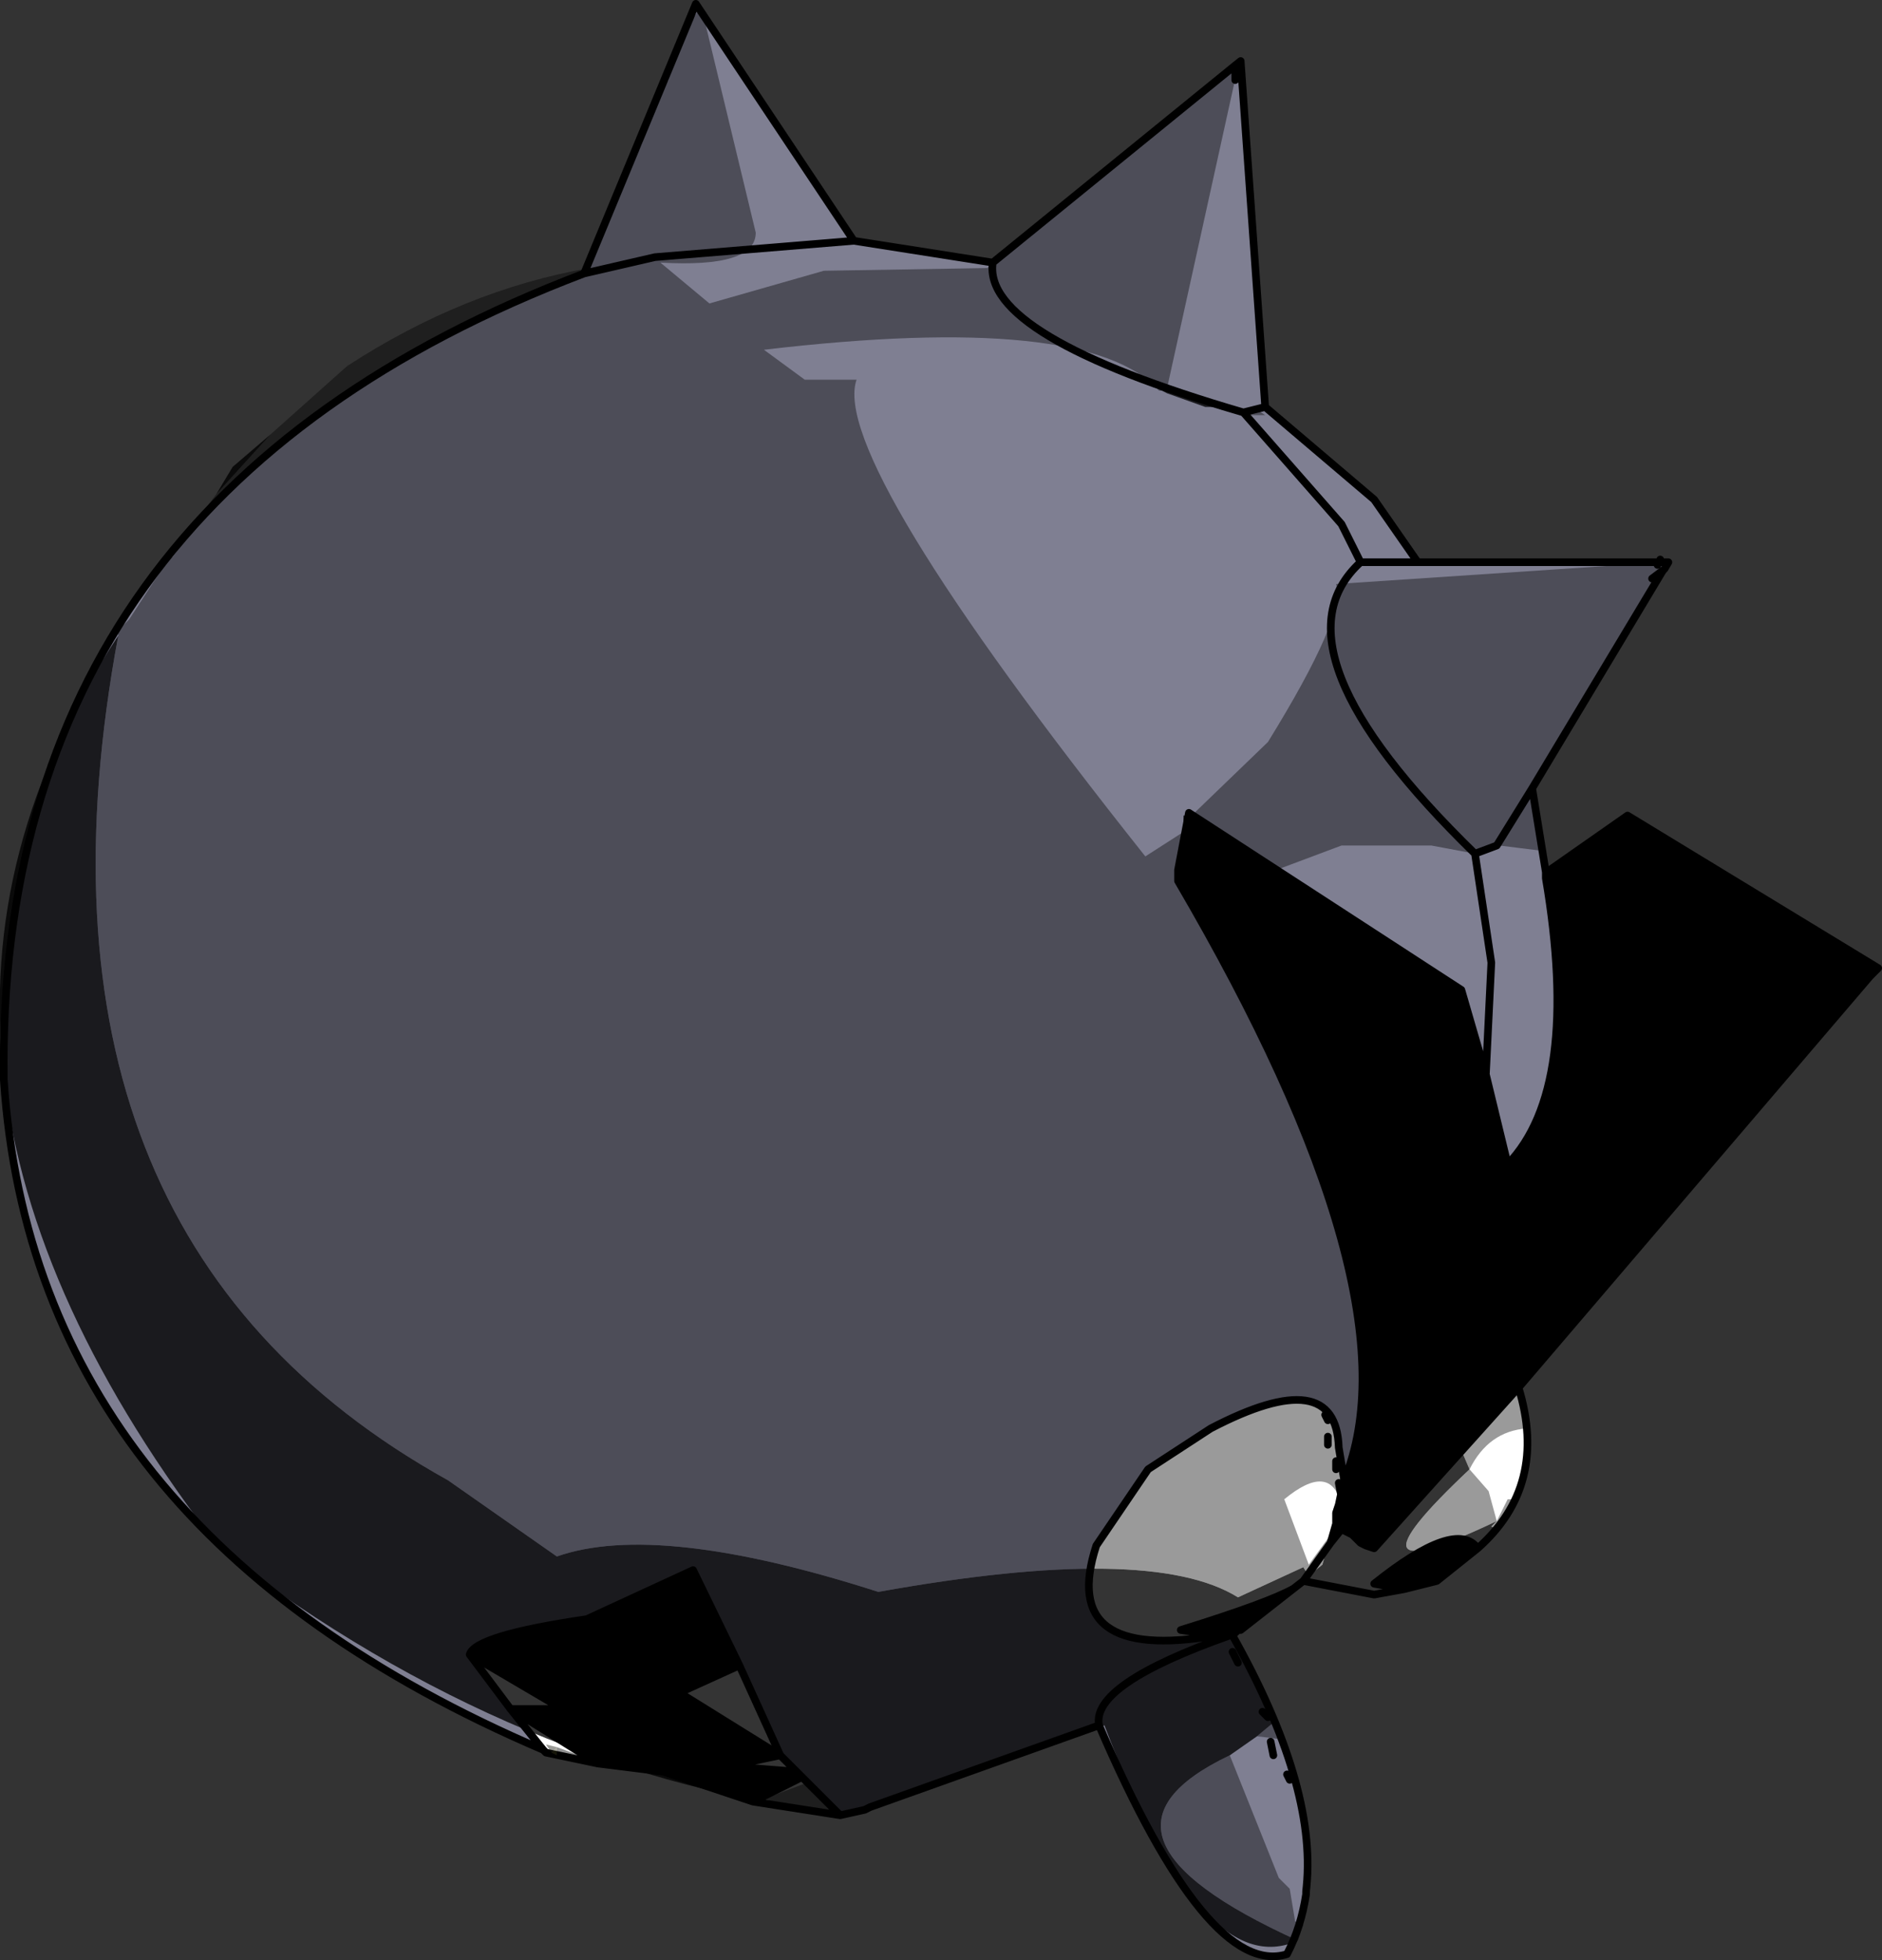
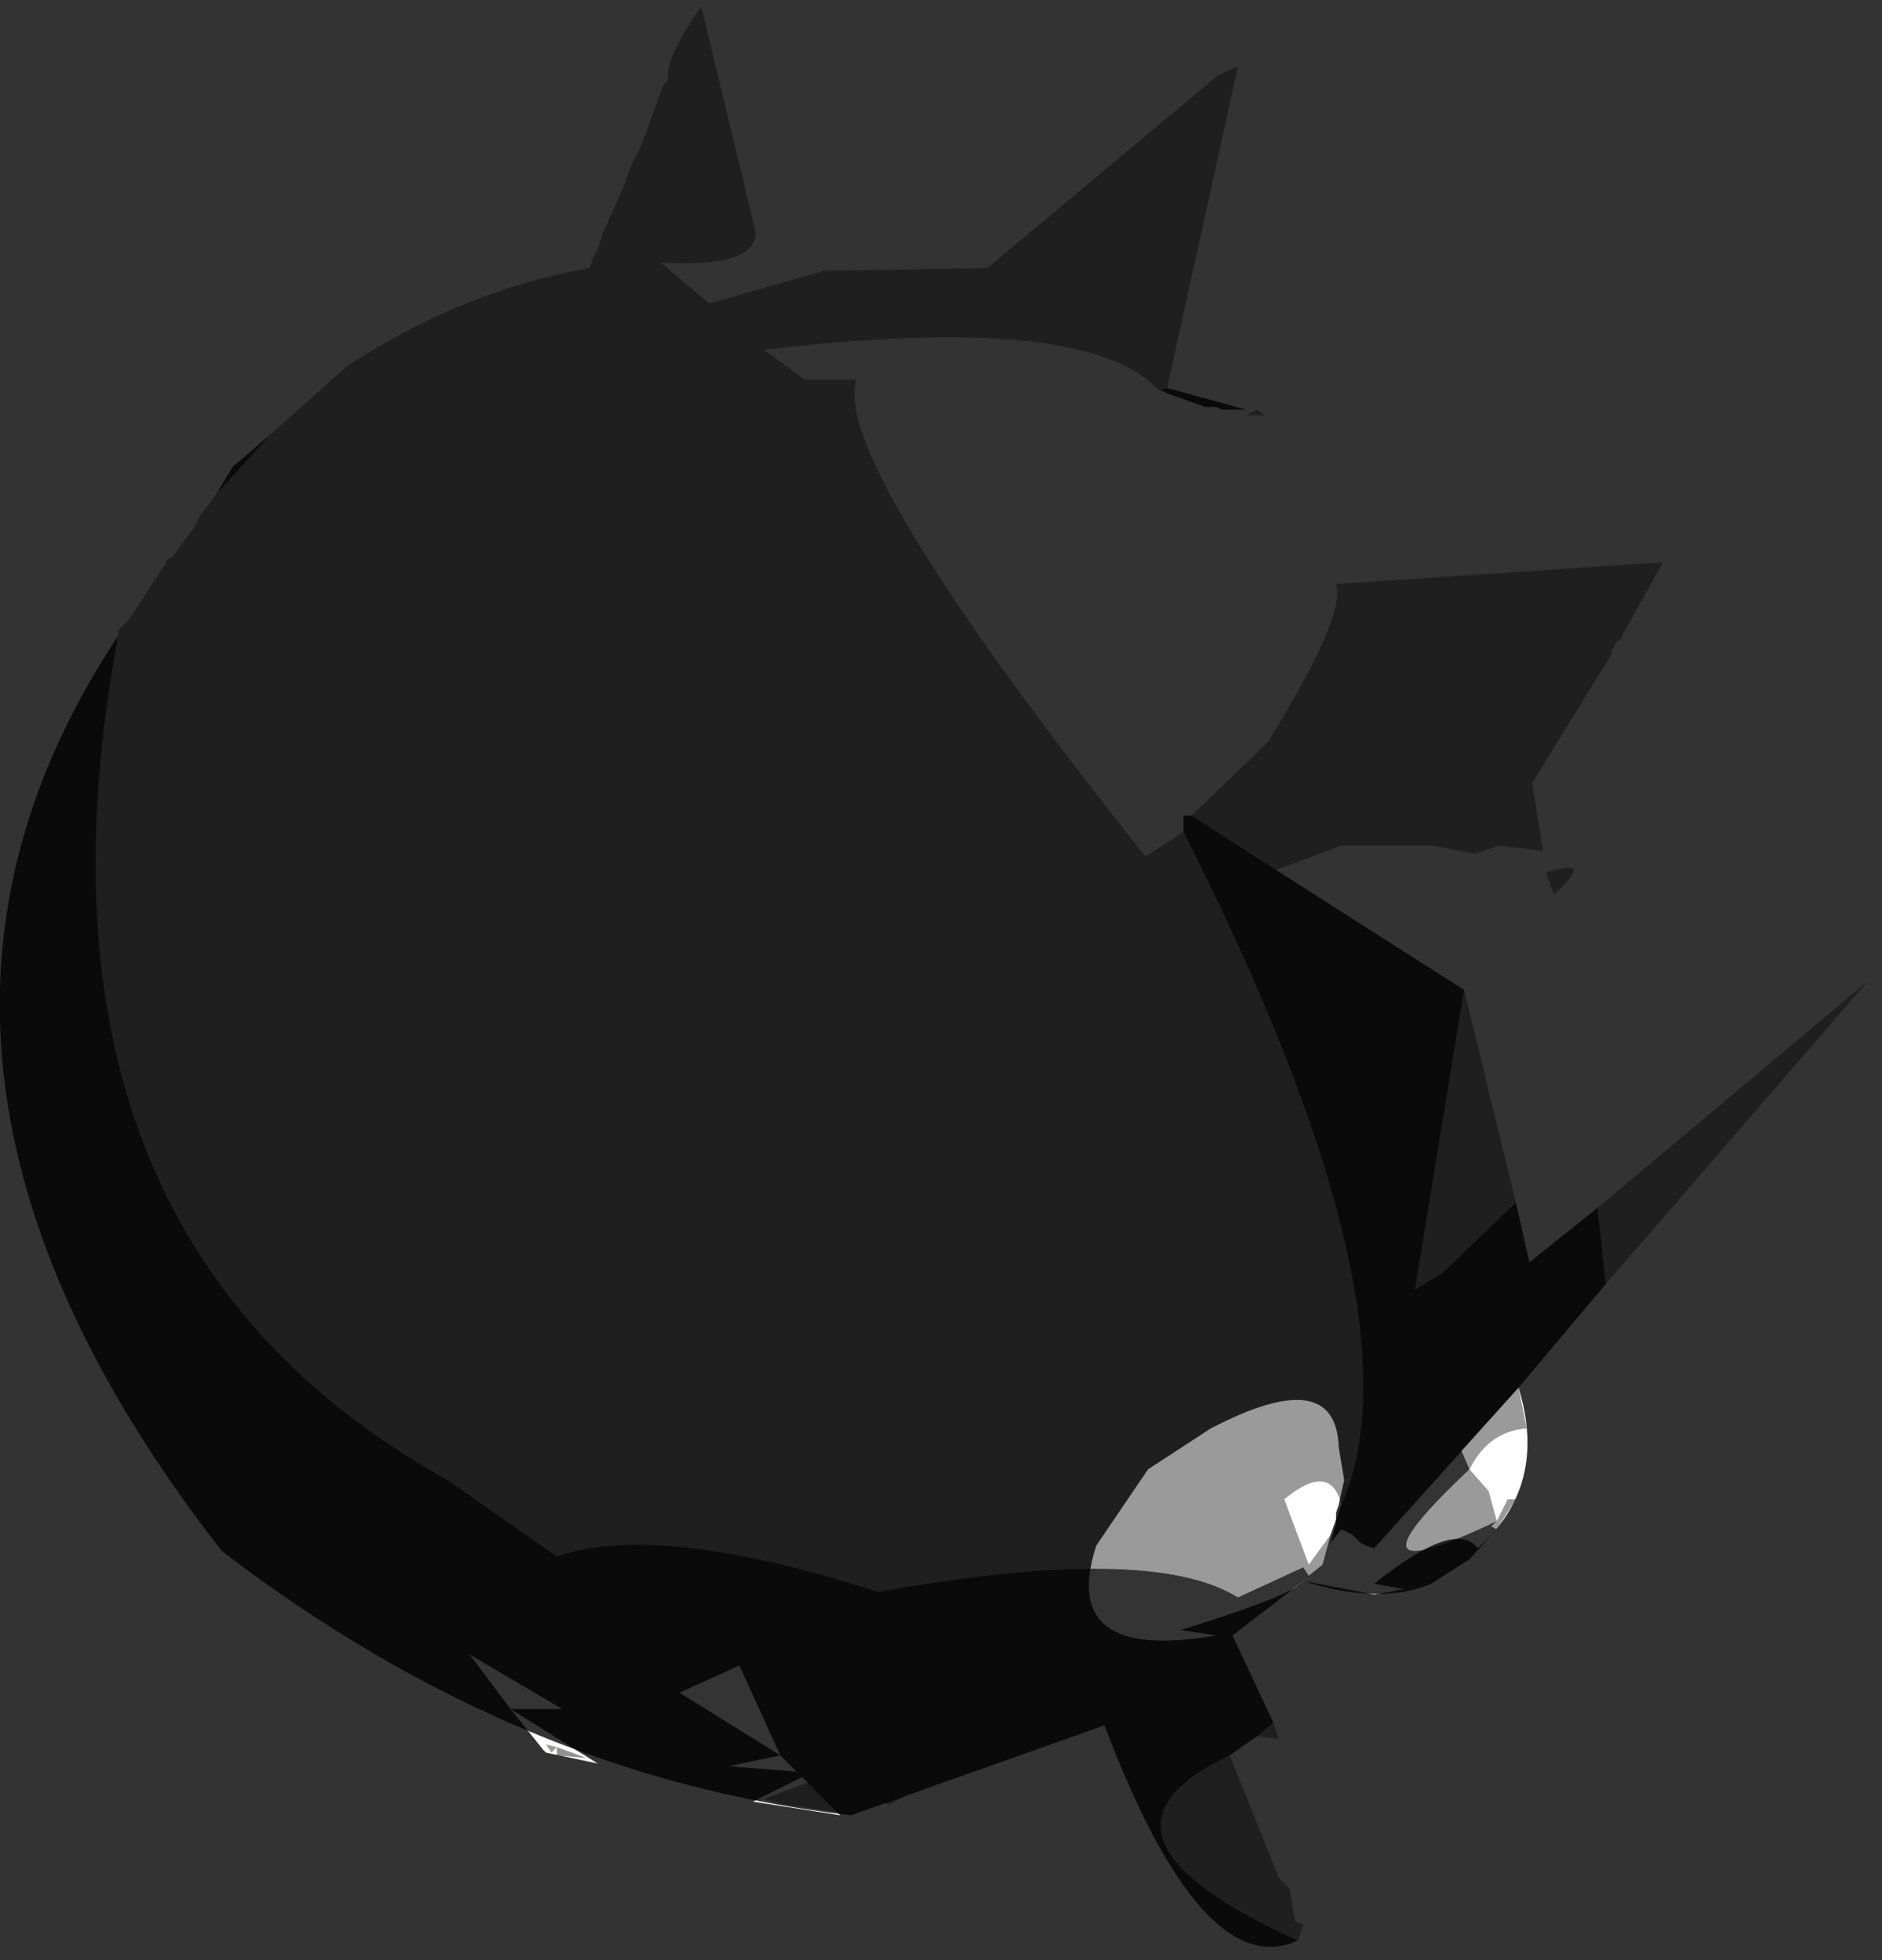
<svg xmlns="http://www.w3.org/2000/svg" height="179.9px" width="172.7px">
  <rect width="100%" height="100%" fill="#333333" stroke="none" />
  <g transform="matrix(1.0, 0.0, 0.0, 1.0, 71.6, 98.6)">
-     <path d="M-21.75 62.0 Q-68.5 42.0 -71.25 0.5 -72.0 -53.0 -18.0 -73.5 L-7.75 -98.25 6.75 -76.5 19.5 -74.5 41.75 -92.6 42.25 -93.0 44.5 -61.25 54.5 -52.75 58.5 -47.0 80.65 -47.0 81.5 -47.0 81.15 -46.4 81.0 -46.25 80.0 -45.5 81.0 -46.25 69.0 -26.25 70.25 -18.55 70.25 -18.5 70.25 -18.25 70.25 -18.0 Q73.5 1.25 66.75 8.25 L64.75 0.0 62.5 -7.75 37.5 -24.0 36.5 -18.75 36.5 -17.75 Q58.75 20.25 51.75 37.25 L51.25 34.25 Q51.0 26.5 39.5 32.5 L33.75 36.25 29.0 43.25 Q25.5 54.0 40.0 51.5 L41.25 51.5 41.5 51.5 41.25 51.5 42.0 51.0 41.5 51.5 Q49.2 65.2 48.3 74.5 L48.25 75.0 48.25 75.25 Q47.8 78.25 46.5 80.75 39.25 83.0 29.25 59.75 L8.25 67.25 7.75 67.5 5.5 68.0 2.0 64.5 1.5 64.0 0.0 62.5 -3.75 54.25 -8.0 45.5 -17.75 50.0 Q-28.0 51.5 -28.5 53.25 L-24.75 58.25 -21.75 62.0 M41.75 -92.6 L41.75 -91.25 41.75 -92.6 M44.5 -61.25 L42.5 -60.75 Q18.5 -67.75 19.5 -74.5 18.5 -67.75 42.5 -60.75 L44.5 -61.25 M-18.0 -73.5 L-11.5 -75.0 6.75 -76.5 -11.5 -75.0 -18.0 -73.5 M42.5 -60.75 L51.5 -50.5 53.25 -47.0 Q44.5 -39.0 63.75 -20.25 L65.25 -10.25 64.75 0.0 65.25 -10.25 63.75 -20.25 Q44.5 -39.0 53.25 -47.0 L51.5 -50.5 42.5 -60.75 M50.5 43.0 L51.0 41.25 51.5 41.75 50.5 43.0 M58.5 -47.0 L53.25 -47.0 58.5 -47.0 M80.5 -46.75 L80.65 -47.0 80.5 -46.75 M63.75 -20.25 L65.75 -21.0 69.0 -26.25 65.75 -21.0 63.75 -20.25 M44.75 59.0 L44.25 58.5 44.75 59.0 M45.0 61.25 L45.25 62.5 45.0 61.25 M46.5 64.25 L46.75 64.75 46.5 64.25 M41.5 53.0 L42.0 54.0 41.5 53.0 M29.25 59.75 Q28.5 56.0 41.25 51.5 28.5 56.0 29.25 59.75" fill="#7f7f92" fill-rule="evenodd" stroke="none" />
-     <path d="M51.75 37.25 Q58.75 20.25 36.5 -17.75 L36.5 -18.75 37.5 -24.0 62.5 -7.75 64.75 0.0 66.75 8.25 Q73.5 1.25 70.25 -18.0 L70.25 -18.25 70.25 -18.5 77.75 -23.75 100.75 -9.75 100.0 -9.0 67.75 28.75 54.5 43.5 53.75 43.25 53.25 43.0 52.5 42.25 51.5 41.75 51.0 41.25 51.0 40.25 51.25 39.5 51.45 38.55 51.75 37.25 M40.0 51.5 L36.75 51.0 Q44.8 48.5 47.1 47.2 L42.25 51.0 42.0 51.0 41.25 51.5 40.0 51.5 M64.0 43.5 L60.25 46.5 57.25 47.25 54.5 46.75 Q62.0 40.75 64.0 43.5 M100.0 -9.0 L69.25 17.25 Q67.5 16.5 66.75 8.25 67.5 16.5 69.25 17.25 L100.0 -9.0 M62.5 -7.75 L54.5 43.5 62.5 -7.75 M-2.5 66.75 L-10.75 64.0 -16.75 63.25 -24.75 58.25 -20.0 58.25 -28.5 53.25 Q-28.0 51.5 -17.75 50.0 L-8.0 45.5 -3.75 54.25 -9.25 56.75 0.0 62.5 -4.75 63.5 1.5 64.0 2.0 64.5 -2.5 66.75" fill="#000000" fill-rule="evenodd" stroke="none" />
    <path d="M40.0 51.5 Q25.5 54.0 29.0 43.25 L33.75 36.25 39.5 32.5 Q51.0 26.5 51.25 34.25 L51.75 37.25 51.45 38.55 51.25 39.5 51.0 40.25 51.0 41.25 50.5 43.0 48.0 46.5 50.5 43.0 51.5 41.75 52.5 42.25 53.25 43.0 53.75 43.25 54.5 43.5 67.75 28.75 Q70.5 37.75 64.0 43.5 62.0 40.75 54.5 46.75 L57.25 47.25 54.5 47.75 48.0 46.5 47.1 47.2 Q44.8 48.5 36.75 51.0 L40.0 51.5 M51.25 37.5 L51.45 38.55 51.25 37.5 M50.0 31.25 L50.25 31.75 50.0 31.25 M50.25 33.25 L50.25 34.0 50.25 33.25 M51.0 35.5 L51.0 36.25 51.0 35.5 M5.5 68.0 L-2.5 66.75 2.0 64.5 5.5 68.0 M-16.75 63.25 L-21.5 62.25 -21.75 62.0 -24.75 58.25 -28.5 53.25 -20.0 58.25 -24.75 58.25 -16.75 63.25 M-3.75 54.25 L0.0 62.5 1.5 64.0 -4.75 63.5 0.0 62.5 -9.25 56.75 -3.75 54.25" fill="#ffffff" fill-rule="evenodd" stroke="none" />
-     <path d="M-21.75 62.0 Q-68.5 42.0 -71.25 0.5 -72.0 -53.0 -18.0 -73.5 L-7.75 -98.25 6.75 -76.5 19.5 -74.5 41.75 -92.6 42.25 -93.0 44.5 -61.25 54.5 -52.75 58.5 -47.0 80.65 -47.0 80.75 -47.25 M6.75 -76.5 L-11.5 -75.0 -18.0 -73.5 M19.5 -74.5 Q18.5 -67.75 42.5 -60.75 L44.5 -61.25 M41.75 -91.25 L41.75 -92.6 M51.75 37.25 Q58.75 20.25 36.5 -17.75 L36.5 -18.75 37.5 -24.0 62.5 -7.75 64.75 0.0 65.25 -10.25 63.75 -20.25 Q44.5 -39.0 53.25 -47.0 L51.5 -50.5 42.5 -60.75 M51.75 37.25 L51.25 34.25 Q51.0 26.5 39.5 32.5 L33.75 36.25 29.0 43.25 Q25.5 54.0 40.0 51.5 L36.75 51.0 Q44.8 48.5 47.1 47.2 L48.0 46.5 50.5 43.0 51.0 41.25 51.0 40.25 51.25 39.5 51.45 38.55 51.25 37.5 M70.25 -18.5 L77.75 -23.75 100.75 -9.75 100.0 -9.0 67.75 28.75 Q70.5 37.75 64.0 43.5 L60.25 46.5 57.25 47.25 54.5 47.75 48.0 46.5 M80.0 -45.5 L81.0 -46.25 81.15 -46.4 81.5 -47.0 80.65 -47.0 80.5 -46.75 M53.25 -47.0 L58.5 -47.0 M70.25 -18.0 L70.25 -18.25 70.25 -18.5 70.25 -18.55 69.0 -26.25 65.75 -21.0 63.75 -20.25 M81.0 -46.25 L69.0 -26.25 M66.75 8.25 Q67.5 16.5 69.25 17.25 L100.0 -9.0 M64.75 0.0 L66.75 8.25 Q73.5 1.25 70.25 -18.0 M50.25 34.0 L50.25 33.25 M50.25 31.75 L50.0 31.25 M51.45 38.55 L51.75 37.25 M51.5 41.75 L51.0 41.25 M67.75 28.75 L54.5 43.5 53.75 43.25 53.25 43.0 52.5 42.25 51.5 41.75 50.5 43.0 M64.0 43.5 Q62.0 40.75 54.5 46.75 L57.25 47.25 M51.0 36.25 L51.0 35.5 M54.5 43.5 L62.5 -7.75 M48.25 75.0 L48.25 75.25 Q47.8 78.25 46.5 80.75 39.25 83.0 29.25 59.75 L8.25 67.25 7.75 67.5 5.5 68.0 -2.5 66.75 -10.75 64.0 -16.75 63.25 -21.5 62.25 -21.75 62.0 -24.75 58.25 -28.5 53.25 Q-28.0 51.5 -17.75 50.0 L-8.0 45.5 -3.75 54.25 0.0 62.5 1.5 64.0 2.0 64.5 5.5 68.0 M48.3 74.5 L48.25 75.0 M46.75 64.75 L46.5 64.25 M45.25 62.5 L45.0 61.25 M44.25 58.5 L44.75 59.0 M41.25 51.5 L41.5 51.5 42.0 51.0 41.25 51.5 Q28.5 56.0 29.25 59.75 M42.0 54.0 L41.5 53.0 M47.1 47.2 L42.25 51.0 42.0 51.0 M41.25 51.5 L40.0 51.5 M1.5 64.0 L-4.75 63.5 0.0 62.5 -9.25 56.75 -3.75 54.25 M-2.5 66.75 L2.0 64.5 M-28.5 53.25 L-20.0 58.25 -24.75 58.25 -16.75 63.25 M41.5 51.5 Q49.2 65.2 48.3 74.5" fill="none" stroke="#000000" stroke-linecap="round" stroke-linejoin="round" stroke-width="0.7" />
    <path d="M43.75 -61.0 L44.5 -60.5 42.75 -60.5 43.75 -61.0 M-46.75 -58.75 L-39.75 -65.0 Q-29.0 -72.0 -17.5 -74.0 L-17.25 -74.75 -16.75 -75.75 -16.25 -77.25 -14.25 -81.75 -13.75 -83.25 -12.75 -85.25 -10.75 -90.75 -10.25 -91.25 Q-10.75 -93.0 -7.25 -98.0 L-2.25 -77.25 Q-2.25 -74.0 -11.0 -74.5 L-6.5 -70.75 4.0 -73.75 19.0 -74.0 40.25 -91.75 42.0 -92.5 35.5 -63.0 34.75 -62.75 Q28.25 -70.0 -1.5 -66.5 L2.25 -63.75 7.0 -63.75 Q4.5 -56.5 33.5 -20.0 L37.0 -22.25 Q59.25 21.75 51.5 39.5 50.5 35.5 46.25 39.0 L48.5 45.0 42.0 48.0 Q34.0 43.0 9.0 47.5 -11.25 41.0 -20.5 44.25 L-30.5 37.25 Q-71.0 14.75 -60.75 -40.25 L-60.75 -40.75 -59.75 -41.75 -56.5 -46.75 -56.25 -47.25 -55.75 -47.5 -53.75 -50.25 -53.25 -51.25 -51.75 -53.25 -46.75 -58.75 M37.75 -23.75 L44.75 -30.5 Q52.0 -42.25 51.0 -45.0 L81.0 -47.0 77.25 -40.25 77.25 -40.0 76.75 -39.75 76.25 -38.75 76.25 -38.5 69.0 -26.75 70.0 -20.5 66.0 -21.0 63.75 -20.25 59.75 -21.0 51.5 -21.0 45.5 -18.75 37.75 -23.75 M62.75 -7.75 L67.5 11.75 60.75 18.25 58.25 19.75 62.75 -7.75 M75.0 12.25 L99.75 -8.5 75.75 19.25 75.0 12.25 M67.75 28.75 L68.5 32.5 Q65.0 32.75 63.25 36.25 L65.0 38.25 65.75 41.0 66.75 39.0 67.5 39.0 65.75 41.75 65.25 41.5 65.75 41.0 Q50.5 48.25 63.25 36.25 L62.5 34.5 67.75 28.75 M45.25 59.5 L45.75 61.0 43.75 60.75 45.25 59.5 M41.25 62.5 L45.75 73.75 46.75 74.75 47.25 77.75 48.0 78.0 47.5 79.5 Q26.0 69.75 41.25 62.5 M71.0 -16.5 L70.25 -18.5 Q74.95 -20.05 71.0 -16.5 M48.5 45.0 L50.5 42.25 49.75 45.0 48.5 46.0 48.0 45.25 48.5 45.0" fill="#000000" fill-opacity="0.396" fill-rule="evenodd" stroke="none" />
    <path d="M35.5 -63.0 L42.75 -61.0 40.5 -61.0 40.0 -61.25 39.0 -61.25 35.5 -62.5 35.0 -62.75 34.75 -62.75 35.5 -63.0 M37.0 -22.25 L37.0 -23.75 37.75 -23.75 45.5 -18.75 62.75 -7.75 58.25 19.75 60.75 18.25 67.5 11.75 68.75 17.25 75.0 12.25 75.75 19.25 67.75 28.75 62.5 34.5 63.25 36.25 Q50.5 48.25 65.75 41.0 L65.25 41.5 65.75 41.75 63.25 44.5 59.75 46.75 Q55.0 48.75 48.0 46.5 L41.5 51.5 45.25 59.5 43.75 60.75 41.25 62.5 Q26.0 69.75 47.5 79.5 38.75 83.5 29.75 59.75 L6.5 68.0 Q-24.1 64.55 -51.25 43.75 -86.5 -1.5 -60.75 -40.25 -71.0 14.75 -30.5 37.25 L-20.5 44.25 Q-11.25 41.0 9.0 47.5 34.0 43.0 42.0 48.0 L48.5 45.0 48.0 45.25 48.5 46.0 49.75 45.0 50.5 42.25 51.5 39.5 Q59.25 21.75 37.0 -22.25 M-51.75 -53.25 L-50.25 -55.75 -46.75 -58.75 -51.75 -53.25" fill="#000000" fill-opacity="0.796" fill-rule="evenodd" stroke="none" />
    <path d="M-21.0 62.25 L-21.5 61.5 -20.5 61.75 -21.0 62.25" fill="#19190e" fill-opacity="0.431" fill-rule="evenodd" stroke="none" />
-     <path d="M-20.5 62.5 L-21.0 62.25 -20.5 61.75 -20.5 62.5" fill="#333319" fill-opacity="0.431" fill-rule="evenodd" stroke="none" />
    <path d="M9.25 66.75 L11.5 66.25 10.0 67.0 9.25 66.75 M2.5 65.0 L5.5 67.75 0.25 67.0 -1.5 66.5 2.5 65.0 M-20.5 61.75 L-17.75 62.75 -20.5 62.5 -20.5 61.75" fill="#000000" fill-opacity="0.431" fill-rule="evenodd" stroke="none" />
  </g>
</svg>